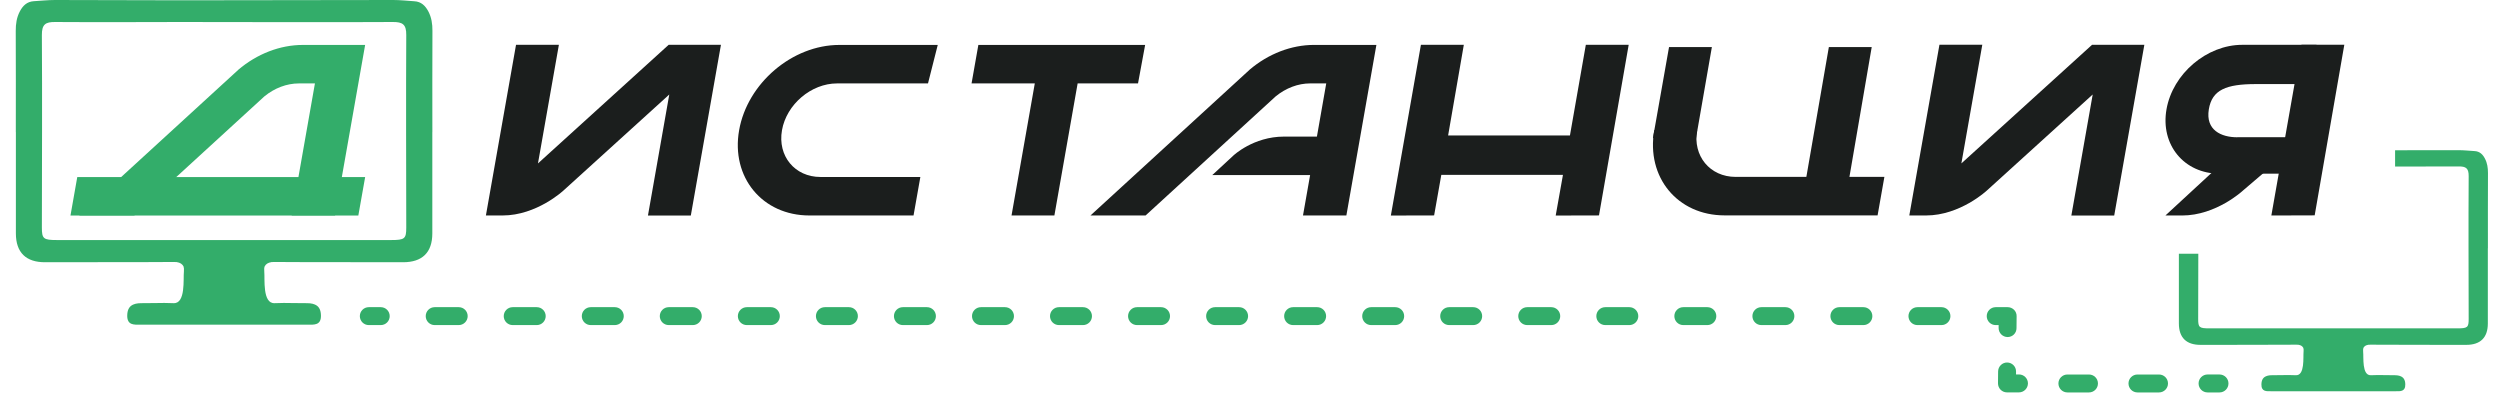
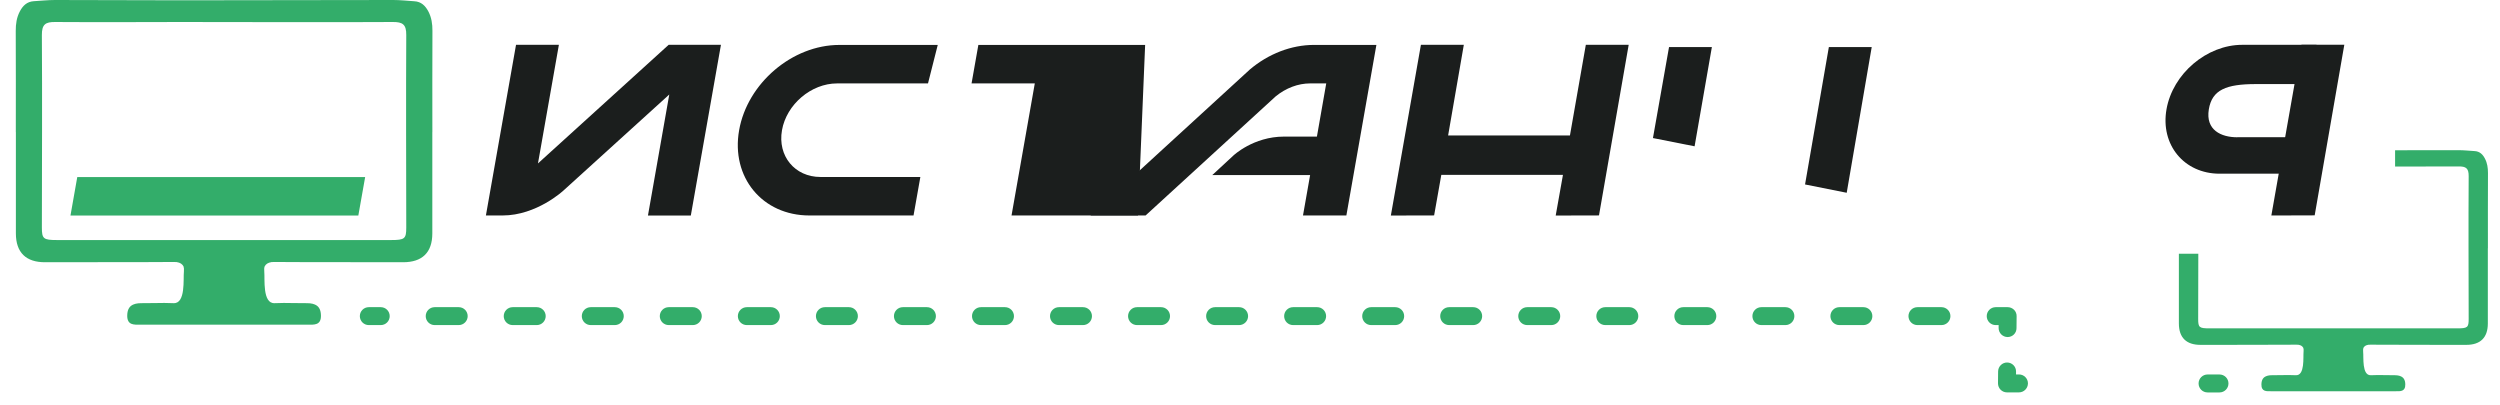
<svg xmlns="http://www.w3.org/2000/svg" width="111" height="18" viewBox="0 0 111 18" fill="none">
  <path d="M61.112 1.994H58.346C57.335 1.994 56.313 2.387 55.472 3.103H55.475L48.418 9.566H50.865L56.64 4.279C57.094 3.908 57.635 3.703 58.174 3.703H58.885L58.471 6.065H57.009C55.647 6.065 54.761 6.907 54.761 6.907L53.824 7.774H58.169L57.853 9.566H59.779L61.112 1.994Z" fill="#1B1E1D" />
-   <path d="M50.844 1.995H43.439L43.137 3.704H45.945L44.912 9.567H46.815L47.847 3.704H50.528L50.844 1.995Z" fill="#1B1E1D" />
+   <path d="M50.844 1.995H43.439L43.137 3.704H45.945L44.912 9.567H46.815H50.528L50.844 1.995Z" fill="#1B1E1D" />
  <path d="M29.69 1.988L23.886 7.256L24.815 1.988H22.912L21.574 9.567H22.312C23.835 9.567 25.019 8.458 25.019 8.458L29.716 4.196L28.769 9.57H30.672L32.01 1.99H29.69V1.988Z" fill="#1B1E1D" />
-   <path d="M92.889 1.987L87.085 7.255L88.014 1.987H86.111L84.773 9.567H85.511C87.035 9.567 88.218 8.458 88.218 8.458L92.916 4.195L91.968 9.57H93.871L95.209 1.99H92.889V1.987Z" fill="#1B1E1D" />
  <path d="M36.434 7.858L36.431 7.866V7.858C35.288 7.858 34.518 6.926 34.72 5.782C34.921 4.636 36.017 3.704 37.164 3.704H41.203L41.636 1.995H37.267C35.179 1.995 33.183 3.696 32.817 5.782C32.448 7.871 33.849 9.567 35.938 9.567V9.562V9.567H40.561L40.864 7.858H36.434Z" fill="#1B1E1D" />
-   <path d="M73.45 5.778C73.081 7.867 74.482 9.563 76.571 9.563V9.558V9.563H83.365L83.667 7.854H77.067L77.064 7.862V7.854C75.92 7.854 75.151 6.922 75.353 5.778" fill="#1B1E1D" />
  <path d="M70.411 1.988L69.705 6.016H64.296L64.994 1.988H63.089L61.754 9.57L63.675 9.565L63.994 7.765H69.395L69.073 9.57L70.995 9.565L72.314 1.988H70.411Z" fill="#1B1E1D" />
-   <path d="M98.99 6.941L96.144 9.568H96.882C98.406 9.568 99.589 8.459 99.589 8.459L100.959 7.289L98.99 6.941Z" fill="#1B1E1D" />
  <path d="M99.335 6.095C98.627 6.095 97.918 5.78 98.072 4.853C98.215 3.986 98.844 3.733 100.161 3.733H102.528L102.854 1.99H99.555C97.979 1.99 96.469 3.274 96.193 4.851C95.914 6.427 96.973 7.712 98.55 7.712V7.706V7.712H102.042L102.27 6.093H99.335V6.095Z" fill="#1B1E1D" />
  <path d="M104.088 1.985H102.185L100.848 9.568L102.772 9.562L104.088 1.985Z" fill="#1B1E1D" />
  <path d="M75.24 6.496L76.007 2.091H74.105L73.391 6.13" fill="#1B1E1D" />
  <path d="M81.994 8.559L83.104 2.091H81.201L80.144 8.19" fill="#1B1E1D" />
-   <path d="M16.212 1.995H13.447C12.435 1.995 11.414 2.388 10.572 3.104H10.575L3.516 9.567H5.963L11.738 4.28C12.191 3.909 12.733 3.704 13.271 3.704H13.983L12.95 9.567H14.877L16.212 1.995Z" fill="#33AD6A" />
  <path d="M15.91 9.57H3.129L3.431 7.861H16.213L15.91 9.57Z" fill="#33AD6A" />
  <path d="M19.2 1.372C19.203 1.064 19.16 0.775 19.017 0.504C18.884 0.255 18.701 0.072 18.398 0.056C18.083 0.035 17.77 0 17.456 0C15.851 0 10.232 0.011 8.035 0.013C6.936 0.011 4.049 0 2.443 0C2.13 0 1.817 0.035 1.501 0.053C1.198 0.072 1.015 0.252 0.882 0.504C0.739 0.775 0.697 1.064 0.699 1.372C0.707 2.872 0.702 4.368 0.702 5.868H0.705C0.705 7.367 0.705 8.867 0.705 10.364C0.705 11.213 1.156 11.648 2.005 11.643C3.672 11.635 6.055 11.646 7.722 11.632C7.767 11.632 7.809 11.635 7.846 11.637C8.003 11.661 8.093 11.725 8.149 11.829C8.168 11.89 8.175 11.964 8.165 12.062C8.13 12.373 8.252 13.487 7.706 13.461C7.435 13.447 7.162 13.45 6.888 13.456C6.681 13.458 6.474 13.461 6.267 13.461C6.177 13.461 6.095 13.469 6.02 13.487C6.01 13.49 5.999 13.495 5.989 13.498C5.975 13.503 5.959 13.506 5.946 13.511C5.768 13.575 5.657 13.713 5.649 13.997C5.638 14.451 5.957 14.416 6.23 14.416C7.708 14.419 9.189 14.416 10.668 14.416C12.146 14.416 12.191 14.419 13.669 14.416C13.945 14.416 14.264 14.451 14.25 13.997C14.242 13.713 14.131 13.575 13.953 13.511C13.94 13.506 13.924 13.503 13.911 13.498C13.9 13.495 13.889 13.49 13.879 13.487C13.805 13.469 13.722 13.461 13.632 13.461C13.425 13.461 13.218 13.458 13.011 13.456C12.738 13.45 12.464 13.447 12.194 13.461C11.644 13.487 11.766 12.373 11.734 12.062C11.724 11.964 11.729 11.89 11.75 11.829C11.803 11.725 11.896 11.664 12.053 11.637C12.093 11.635 12.133 11.632 12.178 11.632C13.844 11.646 16.228 11.635 17.894 11.643C18.744 11.646 19.195 11.213 19.195 10.364C19.195 8.864 19.195 7.365 19.195 5.868H19.197C19.197 4.368 19.192 2.872 19.2 1.372ZM18.038 10.098C18.038 10.602 17.974 10.658 17.361 10.658C17.162 10.658 16.963 10.658 16.764 10.658C13.775 10.661 12.22 10.658 10.665 10.658C8.393 10.658 5.405 10.661 3.133 10.658H3.136C2.937 10.658 2.735 10.658 2.536 10.658C1.923 10.658 1.859 10.602 1.859 10.098C1.862 7.251 1.878 4.4 1.859 1.555C1.856 1.083 2.018 0.971 2.454 0.977C4.057 0.99 6.949 0.979 8.024 0.977C10.184 0.982 15.84 0.99 17.443 0.977C17.878 0.974 18.043 1.085 18.038 1.555C18.022 4.4 18.035 7.251 18.038 10.098Z" fill="#33AD6A" />
  <path d="M16.905 14.434H16.375C16.154 14.434 15.977 14.256 15.977 14.036C15.977 13.816 16.154 13.638 16.375 13.638H16.905C17.126 13.638 17.303 13.816 17.303 14.036C17.303 14.256 17.126 14.434 16.905 14.434Z" fill="#33AD6A" />
  <path d="M86.201 14.434H85.134C84.914 14.434 84.736 14.256 84.736 14.036C84.736 13.816 84.914 13.638 85.134 13.638H86.201C86.421 13.638 86.599 13.816 86.599 14.036C86.599 14.256 86.421 14.434 86.201 14.434ZM82.735 14.434H81.668C81.448 14.434 81.27 14.256 81.27 14.036C81.27 13.816 81.448 13.638 81.668 13.638H82.735C82.955 13.638 83.133 13.816 83.133 14.036C83.133 14.256 82.955 14.434 82.735 14.434ZM79.272 14.434H78.205C77.984 14.434 77.807 14.256 77.807 14.036C77.807 13.816 77.984 13.638 78.205 13.638H79.272C79.492 13.638 79.67 13.816 79.67 14.036C79.67 14.256 79.492 14.434 79.272 14.434ZM75.805 14.434H74.739C74.518 14.434 74.341 14.256 74.341 14.036C74.341 13.816 74.518 13.638 74.739 13.638H75.805C76.026 13.638 76.204 13.816 76.204 14.036C76.204 14.256 76.026 14.434 75.805 14.434ZM72.342 14.434H71.275C71.055 14.434 70.877 14.256 70.877 14.036C70.877 13.816 71.055 13.638 71.275 13.638H72.342C72.562 13.638 72.74 13.816 72.74 14.036C72.74 14.256 72.56 14.434 72.342 14.434ZM68.876 14.434H67.809C67.589 14.434 67.411 14.256 67.411 14.036C67.411 13.816 67.589 13.638 67.809 13.638H68.876C69.096 13.638 69.274 13.816 69.274 14.036C69.274 14.256 69.096 14.434 68.876 14.434ZM65.41 14.434H64.343C64.123 14.434 63.945 14.256 63.945 14.036C63.945 13.816 64.123 13.638 64.343 13.638H65.41C65.63 13.638 65.808 13.816 65.808 14.036C65.808 14.256 65.63 14.434 65.41 14.434ZM61.947 14.434H60.88C60.66 14.434 60.482 14.256 60.482 14.036C60.482 13.816 60.66 13.638 60.88 13.638H61.947C62.167 13.638 62.345 13.816 62.345 14.036C62.345 14.256 62.167 14.434 61.947 14.434ZM58.481 14.434H57.414C57.193 14.434 57.016 14.256 57.016 14.036C57.016 13.816 57.193 13.638 57.414 13.638H58.481C58.701 13.638 58.879 13.816 58.879 14.036C58.879 14.256 58.701 14.434 58.481 14.434ZM55.017 14.434H53.95C53.73 14.434 53.552 14.256 53.552 14.036C53.552 13.816 53.73 13.638 53.95 13.638H55.017C55.237 13.638 55.415 13.816 55.415 14.036C55.415 14.256 55.235 14.434 55.017 14.434ZM51.551 14.434H50.484C50.264 14.434 50.086 14.256 50.086 14.036C50.086 13.816 50.264 13.638 50.484 13.638H51.551C51.771 13.638 51.949 13.816 51.949 14.036C51.949 14.256 51.771 14.434 51.551 14.434ZM48.085 14.434H47.018C46.798 14.434 46.62 14.256 46.62 14.036C46.62 13.816 46.798 13.638 47.018 13.638H48.085C48.305 13.638 48.483 13.816 48.483 14.036C48.483 14.256 48.305 14.434 48.085 14.434ZM44.622 14.434H43.555C43.334 14.434 43.157 14.256 43.157 14.036C43.157 13.816 43.334 13.638 43.555 13.638H44.622C44.842 13.638 45.02 13.816 45.02 14.036C45.02 14.256 44.842 14.434 44.622 14.434ZM41.156 14.434H40.089C39.868 14.434 39.691 14.256 39.691 14.036C39.691 13.816 39.868 13.638 40.089 13.638H41.156C41.376 13.638 41.554 13.816 41.554 14.036C41.554 14.256 41.376 14.434 41.156 14.434ZM37.692 14.434H36.625C36.405 14.434 36.227 14.256 36.227 14.036C36.227 13.816 36.405 13.638 36.625 13.638H37.692C37.913 13.638 38.09 13.816 38.09 14.036C38.09 14.256 37.91 14.434 37.692 14.434ZM34.226 14.434H33.159C32.939 14.434 32.761 14.256 32.761 14.036C32.761 13.816 32.939 13.638 33.159 13.638H34.226C34.447 13.638 34.624 13.816 34.624 14.036C34.624 14.256 34.447 14.434 34.226 14.434ZM30.76 14.434H29.693C29.473 14.434 29.295 14.256 29.295 14.036C29.295 13.816 29.473 13.638 29.693 13.638H30.76C30.98 13.638 31.158 13.816 31.158 14.036C31.158 14.256 30.98 14.434 30.76 14.434ZM27.297 14.434H26.23C26.01 14.434 25.832 14.256 25.832 14.036C25.832 13.816 26.01 13.638 26.23 13.638H27.297C27.517 13.638 27.695 13.816 27.695 14.036C27.695 14.256 27.517 14.434 27.297 14.434ZM23.831 14.434H22.764C22.544 14.434 22.366 14.256 22.366 14.036C22.366 13.816 22.544 13.638 22.764 13.638H23.831C24.051 13.638 24.229 13.816 24.229 14.036C24.229 14.256 24.051 14.434 23.831 14.434ZM20.367 14.434H19.3C19.08 14.434 18.902 14.256 18.902 14.036C18.902 13.816 19.08 13.638 19.3 13.638H20.367C20.588 13.638 20.765 13.816 20.765 14.036C20.765 14.256 20.585 14.434 20.367 14.434Z" fill="#33AD6A" />
  <path d="M89.137 14.965H89.135C88.914 14.962 88.739 14.784 88.739 14.564V14.434H88.609C88.389 14.434 88.211 14.256 88.211 14.036C88.211 13.816 88.389 13.638 88.609 13.638H89.14C89.246 13.638 89.347 13.68 89.424 13.755C89.498 13.829 89.541 13.932 89.538 14.038L89.533 14.569C89.535 14.79 89.357 14.965 89.137 14.965Z" fill="#33AD6A" />
  <path d="M89.64 17.422H89.109C89.003 17.422 88.902 17.379 88.828 17.305C88.753 17.231 88.711 17.127 88.711 17.021L88.716 16.49C88.719 16.273 88.897 16.095 89.114 16.095H89.117C89.337 16.097 89.515 16.275 89.512 16.495V16.625H89.642C89.863 16.625 90.041 16.803 90.041 17.024C90.038 17.244 89.86 17.422 89.64 17.422Z" fill="#33AD6A" />
-   <path d="M95.861 17.424H94.903C94.683 17.424 94.505 17.246 94.505 17.026C94.505 16.806 94.683 16.628 94.903 16.628H95.861C96.081 16.628 96.259 16.806 96.259 17.026C96.259 17.246 96.079 17.424 95.861 17.424ZM92.751 17.424H91.793C91.572 17.424 91.394 17.246 91.394 17.026C91.394 16.806 91.572 16.628 91.793 16.628H92.751C92.971 16.628 93.149 16.806 93.149 17.026C93.149 17.246 92.971 17.424 92.751 17.424Z" fill="#33AD6A" />
  <path d="M98.546 17.424H98.015C97.795 17.424 97.617 17.246 97.617 17.026C97.617 16.805 97.795 16.627 98.015 16.627H98.546C98.766 16.627 98.944 16.805 98.944 17.026C98.944 17.246 98.766 17.424 98.546 17.424Z" fill="#33AD6A" />
  <path d="M109.874 6.708C109.64 6.695 109.407 6.668 109.173 6.668C108.648 6.668 107.549 6.671 106.342 6.671V7.395C107.546 7.395 108.645 7.395 109.165 7.39C109.489 7.387 109.611 7.469 109.609 7.82C109.595 9.935 109.606 12.047 109.609 14.163C109.609 14.537 109.561 14.579 109.107 14.579C108.958 14.579 108.81 14.579 108.664 14.579C106.445 14.582 105.291 14.579 104.136 14.579C102.451 14.579 100.229 14.579 98.544 14.579H98.547C98.398 14.579 98.25 14.579 98.101 14.579C97.647 14.579 97.599 14.54 97.599 14.163C97.599 13.197 97.602 12.231 97.605 11.265H96.742C96.742 12.297 96.742 13.329 96.742 14.362C96.742 14.993 97.077 15.315 97.708 15.312C98.945 15.307 100.715 15.315 101.952 15.304C101.986 15.304 102.016 15.304 102.045 15.307C102.162 15.325 102.228 15.37 102.268 15.447C102.281 15.492 102.286 15.548 102.278 15.62C102.254 15.851 102.345 16.679 101.936 16.66C101.734 16.649 101.533 16.652 101.328 16.655C101.174 16.657 101.02 16.66 100.866 16.66C100.8 16.66 100.739 16.665 100.683 16.681C100.675 16.684 100.667 16.687 100.659 16.689C100.649 16.692 100.638 16.695 100.628 16.7C100.495 16.748 100.413 16.851 100.407 17.061C100.399 17.398 100.636 17.371 100.84 17.371C101.939 17.371 103.037 17.371 104.133 17.371C105.232 17.371 105.264 17.374 106.363 17.371C106.567 17.371 106.803 17.398 106.795 17.061C106.79 16.851 106.705 16.748 106.575 16.7C106.564 16.695 106.554 16.692 106.543 16.689C106.535 16.687 106.527 16.684 106.519 16.681C106.464 16.668 106.403 16.66 106.336 16.66C106.182 16.66 106.028 16.657 105.874 16.655C105.673 16.652 105.468 16.649 105.267 16.66C104.861 16.679 104.951 15.851 104.924 15.62C104.916 15.548 104.922 15.492 104.935 15.447C104.975 15.37 105.044 15.325 105.158 15.307C105.187 15.304 105.216 15.304 105.251 15.304C106.487 15.315 108.258 15.307 109.494 15.312C110.126 15.315 110.46 14.993 110.46 14.362C110.46 13.25 110.46 12.135 110.46 11.023H110.463C110.463 9.911 110.46 8.796 110.466 7.684C110.466 7.456 110.437 7.241 110.33 7.04C110.235 6.856 110.099 6.721 109.874 6.708Z" fill="#33AD6A" />
</svg>